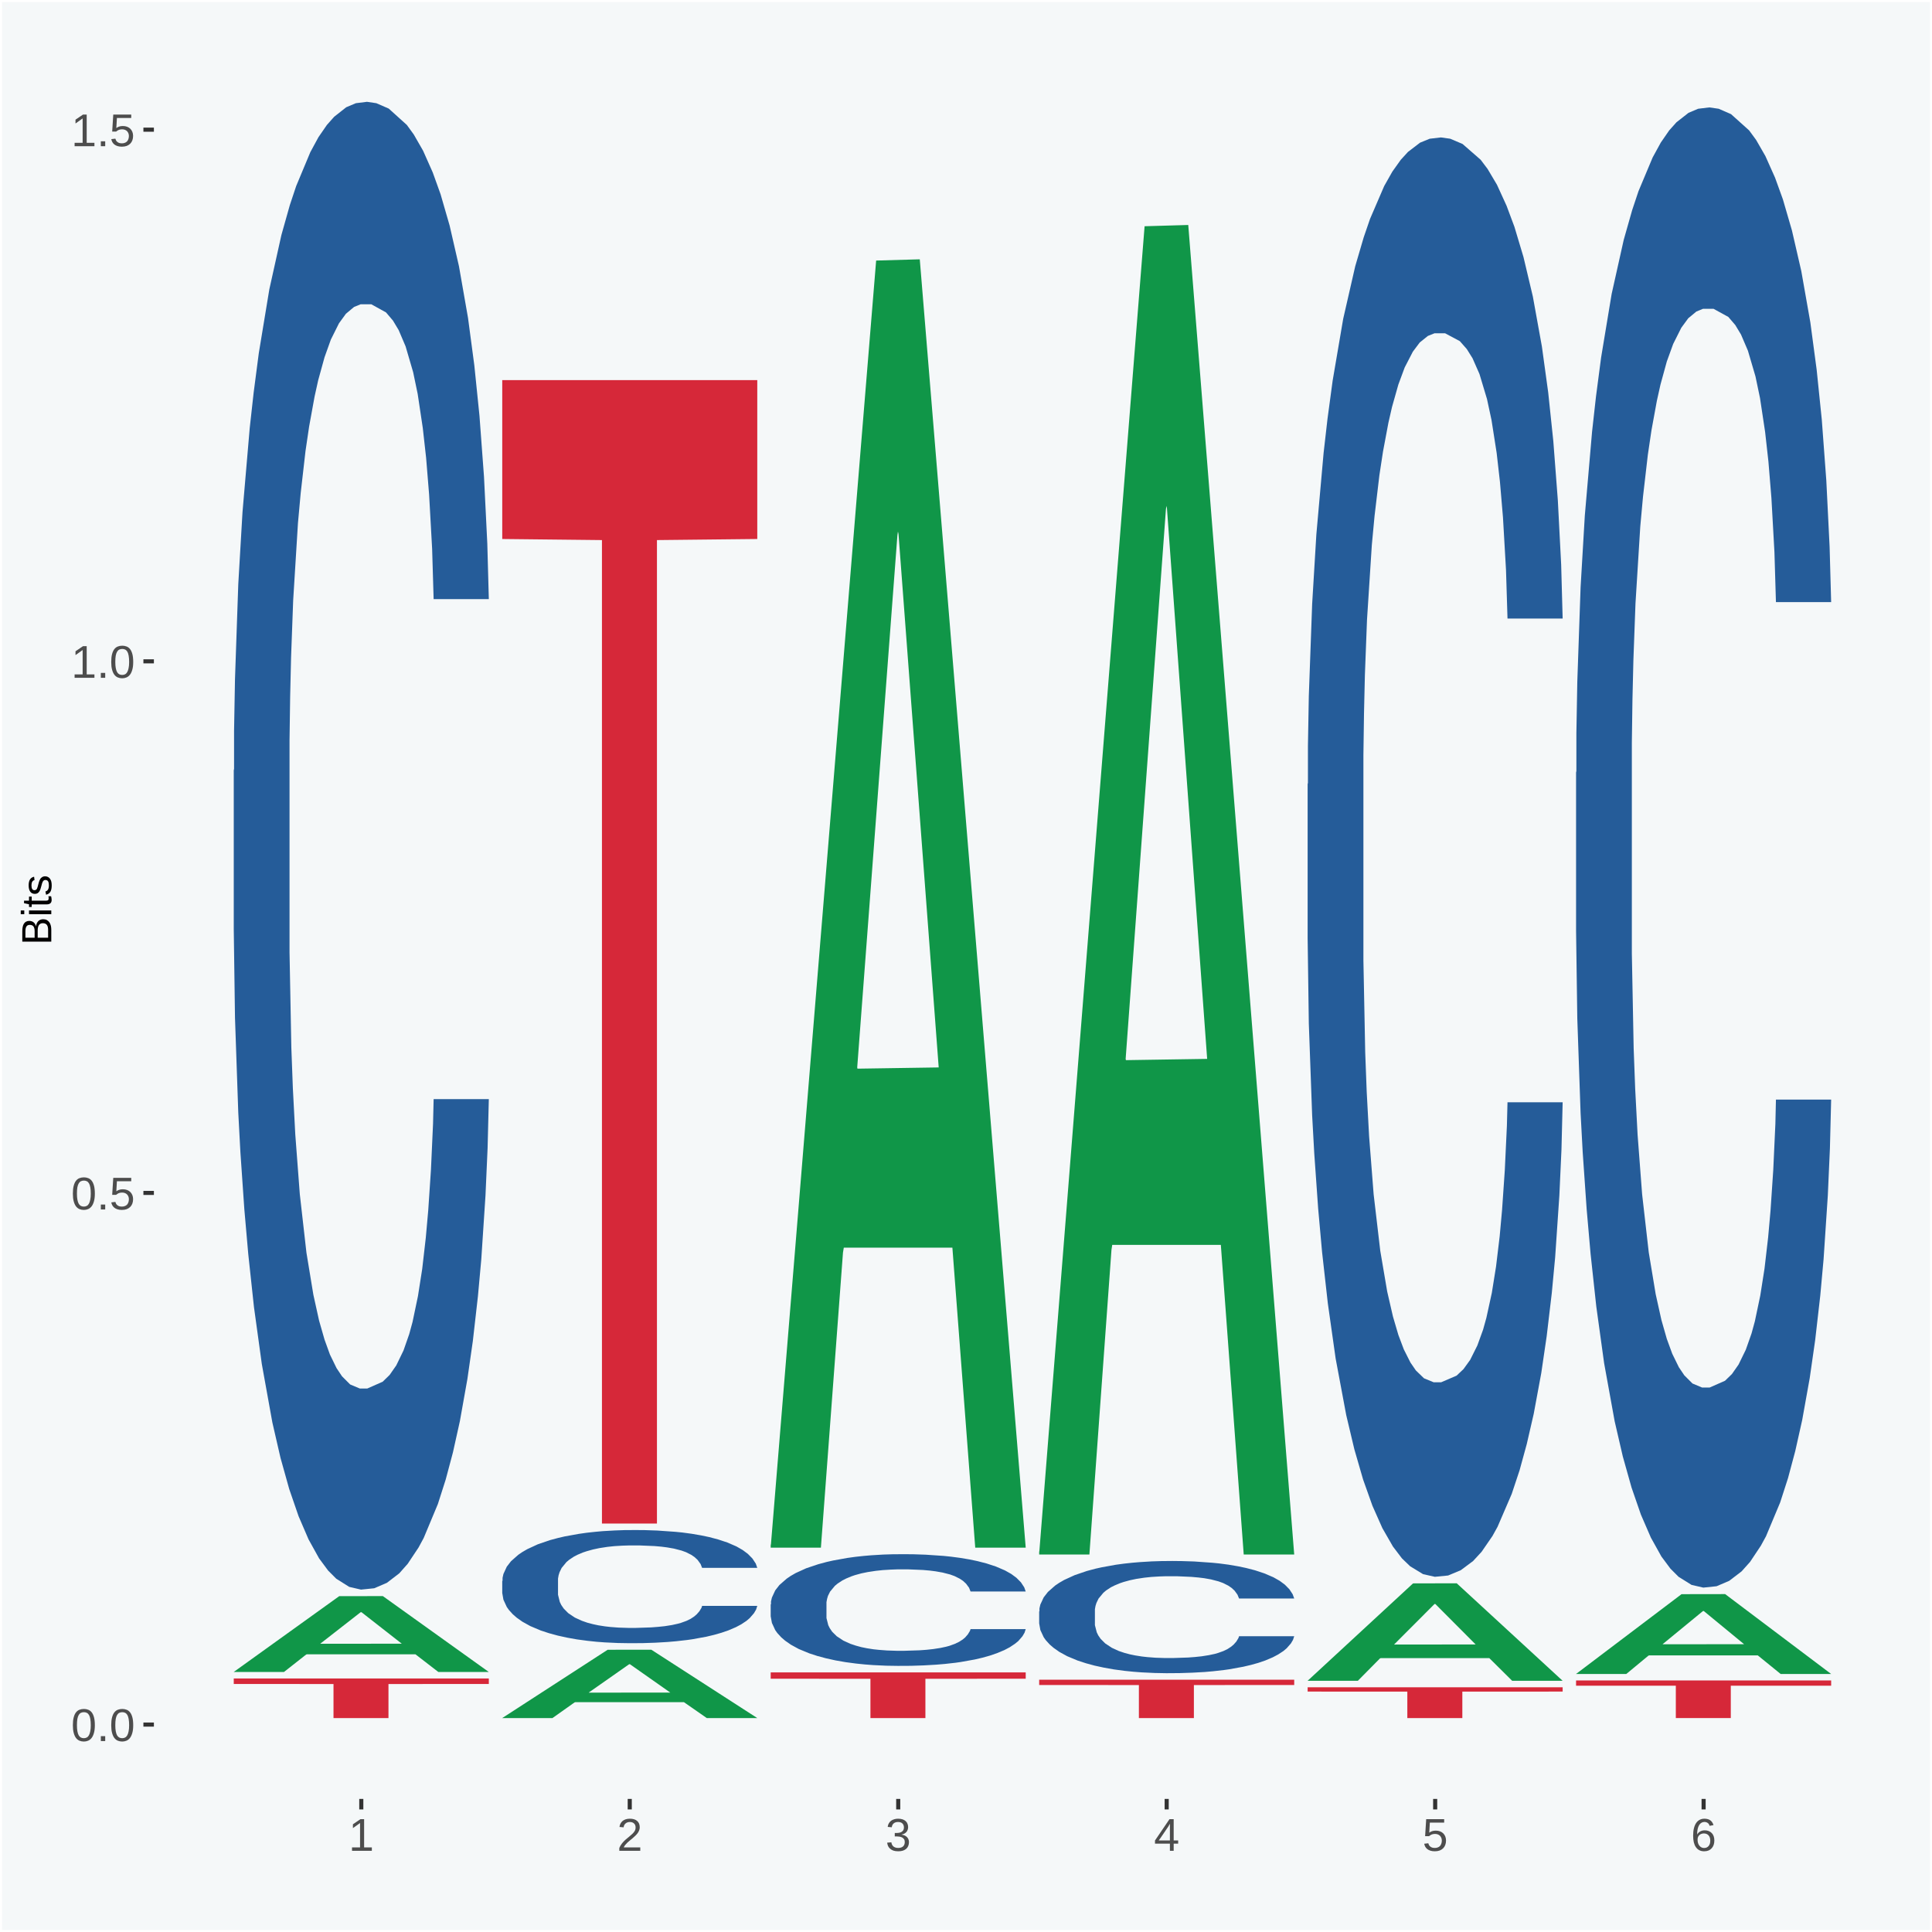
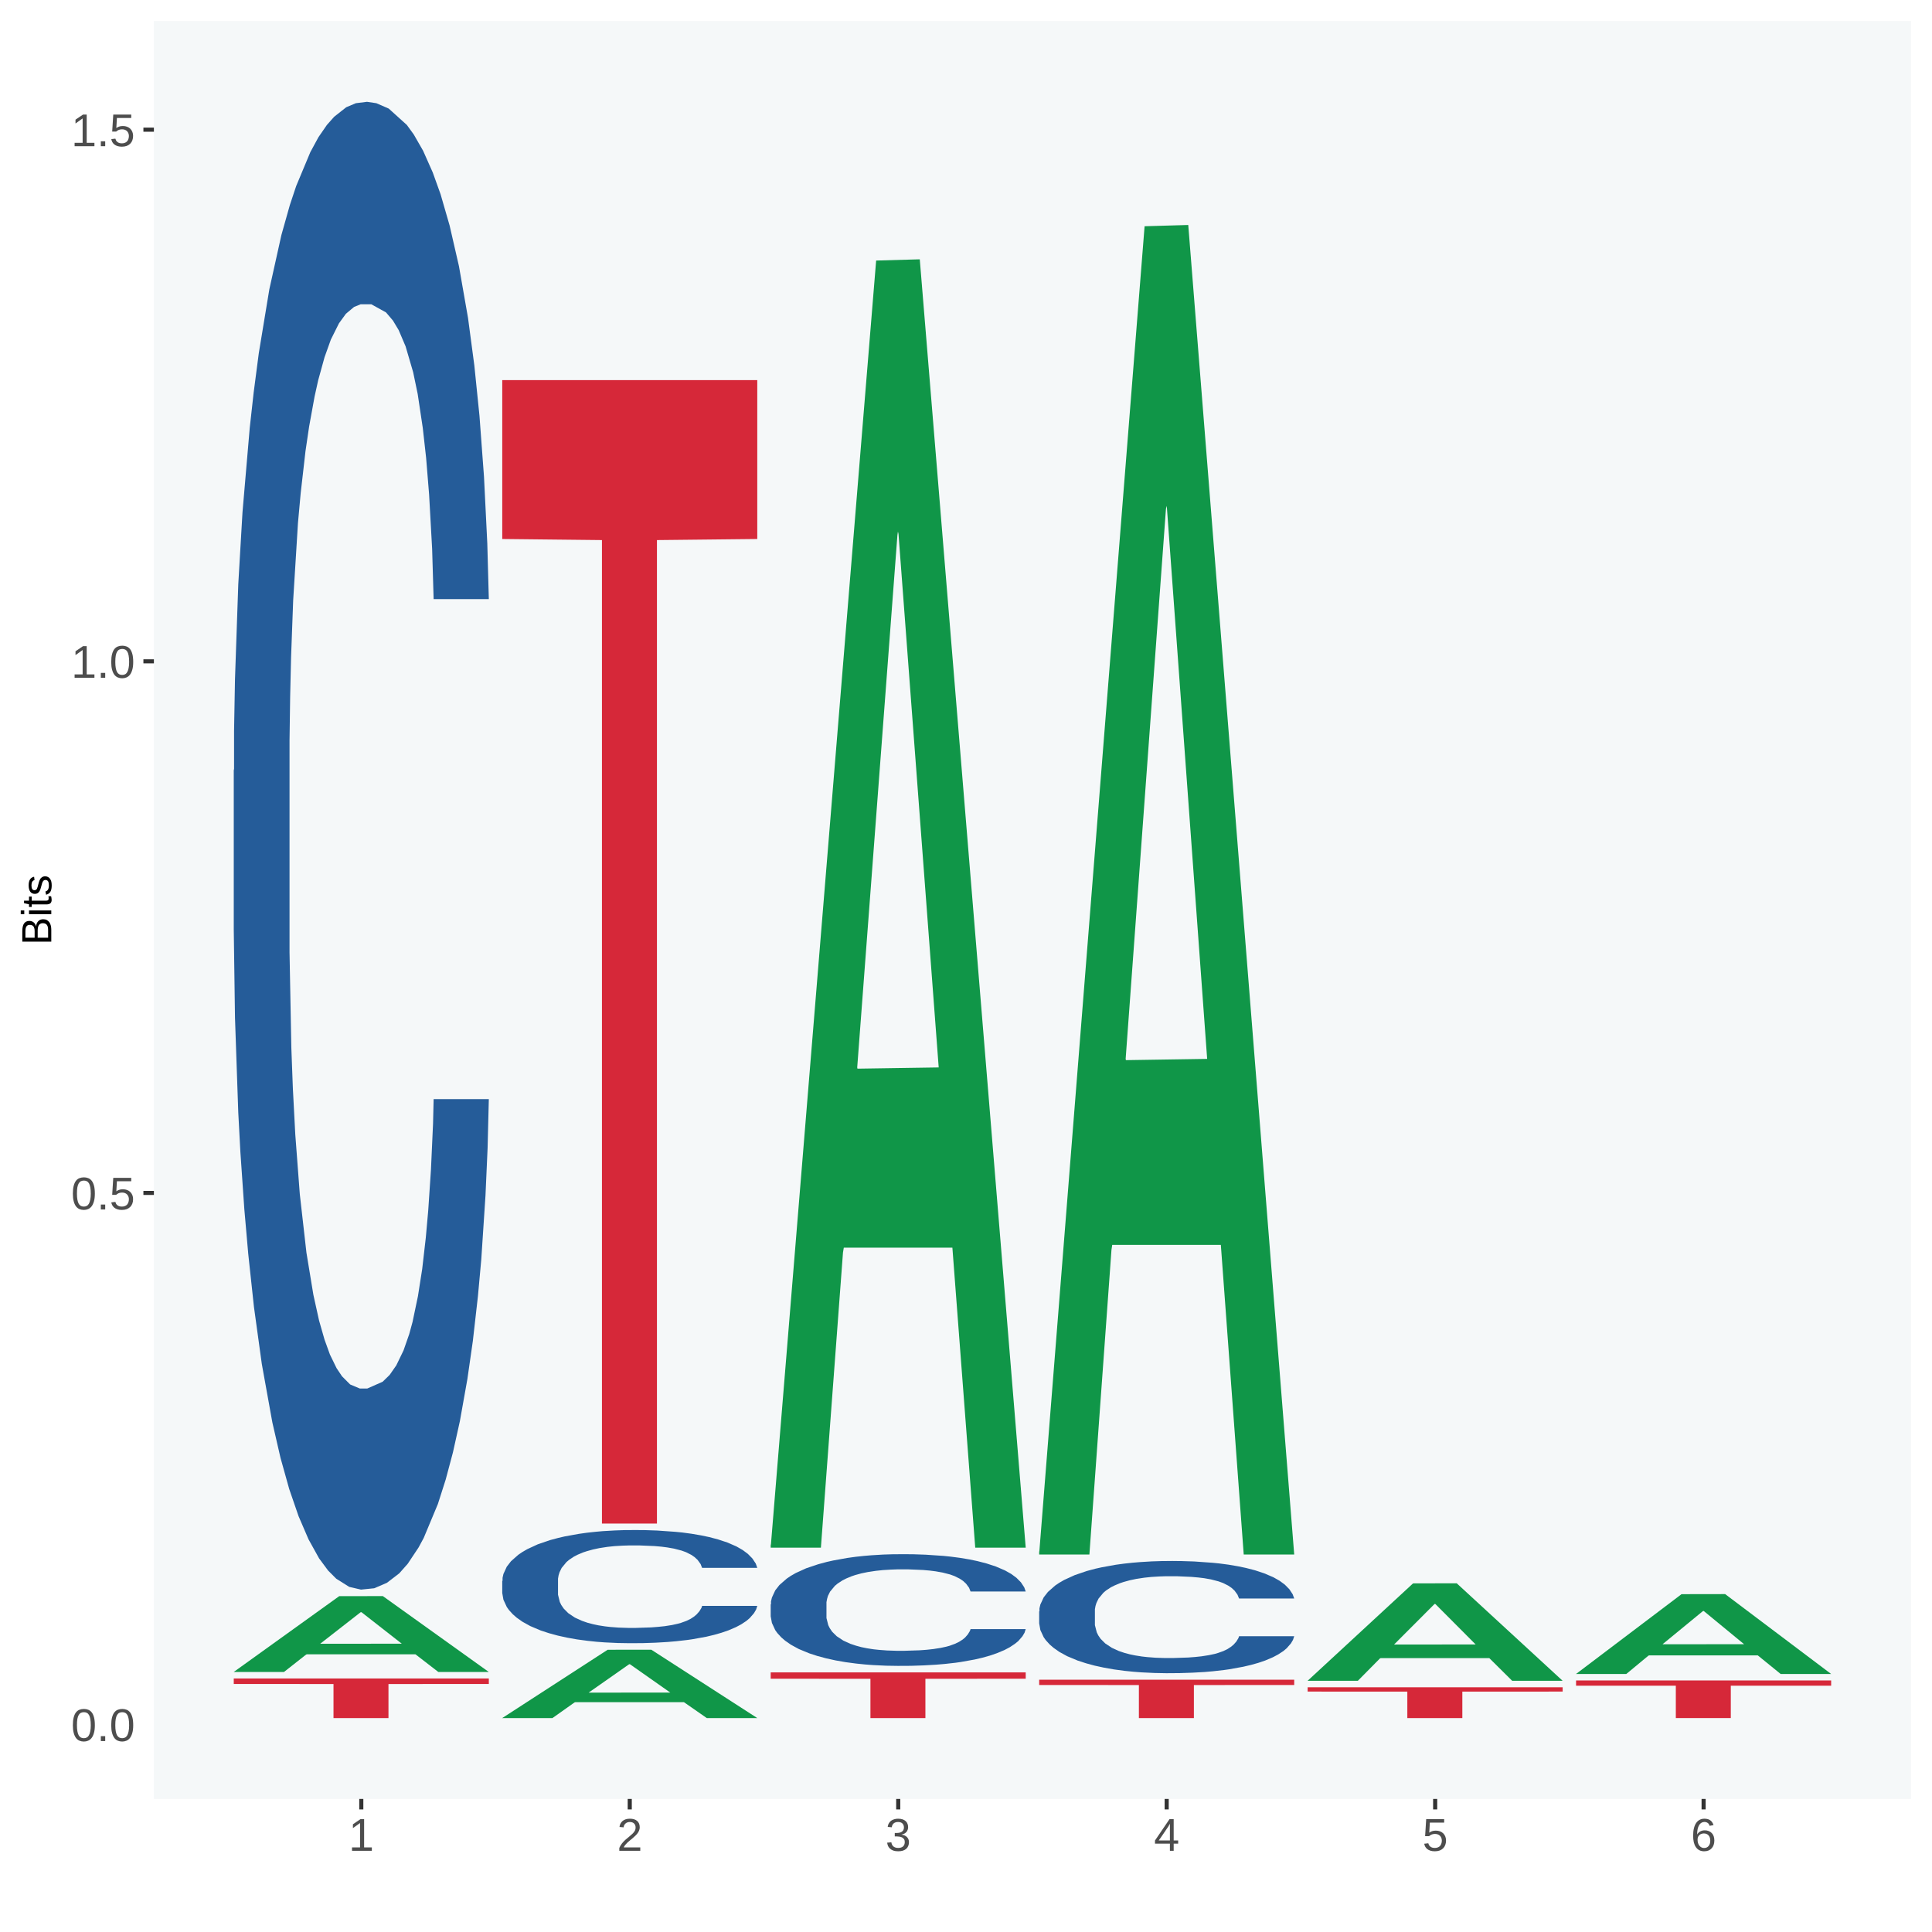
<svg xmlns="http://www.w3.org/2000/svg" xmlns:xlink="http://www.w3.org/1999/xlink" width="504pt" height="504pt" viewBox="0 0 504 504" version="1.1">
  <defs>
    <g>
      <symbol overflow="visible" id="glyph0-0">
        <path style="stroke:none;" d="M 0.406 0 L 0.406 -8 L 3.594 -8 L 3.594 0 Z M 0.797 -0.406 L 3.188 -0.406 L 3.188 -7.594 L 0.797 -7.594 Z M 0.797 -0.406 " />
      </symbol>
      <symbol overflow="visible" id="glyph0-1">
        <path style="stroke:none;" d="M 6.203 -4.125 C 6.203 -3.332 6.125 -2.664 5.969 -2.125 C 5.82 -1.582 5.617 -1.145 5.359 -0.812 C 5.098 -0.477 4.789 -0.238 4.438 -0.094 C 4.094 0.051 3.723 0.125 3.328 0.125 C 2.922 0.125 2.539 0.051 2.188 -0.094 C 1.844 -0.238 1.539 -0.477 1.281 -0.812 C 1.031 -1.145 0.832 -1.582 0.688 -2.125 C 0.539 -2.664 0.469 -3.332 0.469 -4.125 C 0.469 -4.957 0.539 -5.645 0.688 -6.188 C 0.832 -6.738 1.035 -7.176 1.297 -7.5 C 1.555 -7.82 1.859 -8.047 2.203 -8.172 C 2.555 -8.305 2.941 -8.375 3.359 -8.375 C 3.754 -8.375 4.125 -8.305 4.469 -8.172 C 4.812 -8.047 5.113 -7.82 5.375 -7.5 C 5.633 -7.176 5.836 -6.738 5.984 -6.188 C 6.129 -5.645 6.203 -4.957 6.203 -4.125 Z M 5.141 -4.125 C 5.141 -4.781 5.098 -5.328 5.016 -5.766 C 4.941 -6.203 4.828 -6.551 4.672 -6.812 C 4.516 -7.07 4.328 -7.254 4.109 -7.359 C 3.891 -7.473 3.641 -7.531 3.359 -7.531 C 3.055 -7.531 2.789 -7.473 2.562 -7.359 C 2.344 -7.254 2.156 -7.07 2 -6.812 C 1.844 -6.551 1.723 -6.203 1.641 -5.766 C 1.566 -5.328 1.531 -4.781 1.531 -4.125 C 1.531 -3.5 1.57 -2.969 1.656 -2.531 C 1.738 -2.094 1.852 -1.742 2 -1.484 C 2.156 -1.223 2.344 -1.035 2.562 -0.922 C 2.789 -0.805 3.047 -0.75 3.328 -0.75 C 3.609 -0.75 3.859 -0.805 4.078 -0.922 C 4.305 -1.035 4.492 -1.223 4.641 -1.484 C 4.797 -1.742 4.914 -2.094 5 -2.531 C 5.094 -2.969 5.141 -3.5 5.141 -4.125 Z M 5.141 -4.125 " />
      </symbol>
      <symbol overflow="visible" id="glyph0-2">
        <path style="stroke:none;" d="M 1.094 0 L 1.094 -1.281 L 2.234 -1.281 L 2.234 0 Z M 1.094 0 " />
      </symbol>
      <symbol overflow="visible" id="glyph0-3">
        <path style="stroke:none;" d="M 6.172 -2.688 C 6.172 -2.27 6.109 -1.891 5.984 -1.547 C 5.859 -1.203 5.672 -0.906 5.422 -0.656 C 5.18 -0.414 4.879 -0.223 4.516 -0.078 C 4.148 0.055 3.723 0.125 3.234 0.125 C 2.805 0.125 2.43 0.07 2.109 -0.031 C 1.785 -0.133 1.508 -0.273 1.281 -0.453 C 1.062 -0.629 0.883 -0.836 0.75 -1.078 C 0.625 -1.316 0.535 -1.57 0.484 -1.844 L 1.547 -1.969 C 1.586 -1.812 1.645 -1.66 1.719 -1.516 C 1.801 -1.367 1.91 -1.238 2.047 -1.125 C 2.18 -1.008 2.348 -0.914 2.547 -0.844 C 2.742 -0.781 2.984 -0.75 3.266 -0.75 C 3.535 -0.75 3.781 -0.789 4 -0.875 C 4.227 -0.957 4.422 -1.078 4.578 -1.234 C 4.734 -1.398 4.852 -1.602 4.938 -1.844 C 5.031 -2.082 5.078 -2.359 5.078 -2.672 C 5.078 -2.922 5.035 -3.148 4.953 -3.359 C 4.867 -3.578 4.75 -3.766 4.594 -3.922 C 4.445 -4.078 4.258 -4.195 4.031 -4.281 C 3.812 -4.363 3.562 -4.406 3.281 -4.406 C 3.113 -4.406 2.953 -4.391 2.797 -4.359 C 2.648 -4.328 2.516 -4.285 2.391 -4.234 C 2.266 -4.18 2.148 -4.117 2.047 -4.047 C 1.941 -3.973 1.844 -3.895 1.75 -3.812 L 0.719 -3.812 L 1 -8.25 L 5.688 -8.25 L 5.688 -7.359 L 1.953 -7.359 L 1.797 -4.734 C 1.984 -4.879 2.219 -5.004 2.5 -5.109 C 2.781 -5.211 3.113 -5.266 3.5 -5.266 C 3.914 -5.266 4.285 -5.203 4.609 -5.078 C 4.941 -4.953 5.223 -4.773 5.453 -4.547 C 5.68 -4.316 5.859 -4.047 5.984 -3.734 C 6.109 -3.422 6.172 -3.07 6.172 -2.688 Z M 6.172 -2.688 " />
      </symbol>
      <symbol overflow="visible" id="glyph0-4">
        <path style="stroke:none;" d="M 0.922 0 L 0.922 -0.891 L 3.016 -0.891 L 3.016 -7.25 L 1.156 -5.922 L 1.156 -6.922 L 3.109 -8.25 L 4.078 -8.25 L 4.078 -0.891 L 6.094 -0.891 L 6.094 0 Z M 0.922 0 " />
      </symbol>
      <symbol overflow="visible" id="glyph0-5">
        <path style="stroke:none;" d="M 0.609 0 L 0.609 -0.75 C 0.805 -1.207 1.047 -1.609 1.328 -1.953 C 1.617 -2.305 1.922 -2.625 2.234 -2.906 C 2.555 -3.188 2.867 -3.445 3.172 -3.688 C 3.484 -3.938 3.766 -4.18 4.016 -4.422 C 4.266 -4.66 4.469 -4.91 4.625 -5.172 C 4.781 -5.441 4.859 -5.742 4.859 -6.078 C 4.859 -6.316 4.82 -6.523 4.75 -6.703 C 4.676 -6.879 4.57 -7.023 4.438 -7.141 C 4.312 -7.266 4.156 -7.359 3.969 -7.422 C 3.781 -7.484 3.578 -7.516 3.359 -7.516 C 3.141 -7.516 2.938 -7.484 2.75 -7.422 C 2.57 -7.367 2.41 -7.281 2.266 -7.156 C 2.117 -7.039 2 -6.895 1.906 -6.719 C 1.812 -6.551 1.754 -6.352 1.734 -6.125 L 0.656 -6.219 C 0.688 -6.508 0.766 -6.785 0.891 -7.047 C 1.023 -7.316 1.203 -7.551 1.422 -7.75 C 1.648 -7.945 1.922 -8.098 2.234 -8.203 C 2.555 -8.316 2.93 -8.375 3.359 -8.375 C 3.766 -8.375 4.125 -8.328 4.438 -8.234 C 4.758 -8.141 5.031 -7.992 5.25 -7.797 C 5.477 -7.609 5.648 -7.375 5.766 -7.094 C 5.879 -6.812 5.938 -6.488 5.938 -6.125 C 5.938 -5.844 5.883 -5.578 5.781 -5.328 C 5.688 -5.078 5.555 -4.836 5.391 -4.609 C 5.223 -4.379 5.031 -4.16 4.812 -3.953 C 4.594 -3.742 4.363 -3.535 4.125 -3.328 C 3.895 -3.129 3.656 -2.93 3.406 -2.734 C 3.164 -2.535 2.938 -2.336 2.719 -2.141 C 2.508 -1.941 2.32 -1.738 2.156 -1.531 C 1.988 -1.332 1.859 -1.117 1.766 -0.891 L 6.078 -0.891 L 6.078 0 Z M 0.609 0 " />
      </symbol>
      <symbol overflow="visible" id="glyph0-6">
        <path style="stroke:none;" d="M 6.141 -2.281 C 6.141 -1.906 6.078 -1.566 5.953 -1.266 C 5.836 -0.973 5.66 -0.723 5.422 -0.516 C 5.18 -0.305 4.883 -0.145 4.531 -0.031 C 4.188 0.07 3.789 0.125 3.344 0.125 C 2.832 0.125 2.398 0.062 2.047 -0.062 C 1.703 -0.195 1.414 -0.367 1.188 -0.578 C 0.957 -0.785 0.785 -1.02 0.672 -1.281 C 0.566 -1.551 0.492 -1.832 0.453 -2.125 L 1.547 -2.219 C 1.578 -2 1.633 -1.801 1.719 -1.625 C 1.801 -1.445 1.914 -1.289 2.062 -1.156 C 2.207 -1.031 2.383 -0.93 2.594 -0.859 C 2.801 -0.785 3.051 -0.75 3.344 -0.75 C 3.875 -0.75 4.289 -0.879 4.594 -1.141 C 4.895 -1.41 5.047 -1.801 5.047 -2.312 C 5.047 -2.613 4.977 -2.859 4.844 -3.047 C 4.707 -3.234 4.539 -3.379 4.344 -3.484 C 4.145 -3.586 3.926 -3.656 3.688 -3.688 C 3.445 -3.727 3.227 -3.75 3.031 -3.75 L 2.438 -3.75 L 2.438 -4.656 L 3.016 -4.656 C 3.211 -4.656 3.414 -4.676 3.625 -4.719 C 3.844 -4.758 4.039 -4.832 4.219 -4.938 C 4.395 -5.051 4.539 -5.195 4.656 -5.375 C 4.77 -5.562 4.828 -5.797 4.828 -6.078 C 4.828 -6.523 4.695 -6.875 4.438 -7.125 C 4.188 -7.383 3.801 -7.516 3.281 -7.516 C 2.82 -7.516 2.445 -7.395 2.156 -7.156 C 1.875 -6.914 1.707 -6.578 1.656 -6.141 L 0.594 -6.234 C 0.633 -6.598 0.734 -6.91 0.891 -7.172 C 1.047 -7.441 1.242 -7.664 1.484 -7.844 C 1.734 -8.02 2.008 -8.148 2.312 -8.234 C 2.625 -8.328 2.953 -8.375 3.297 -8.375 C 3.754 -8.375 4.148 -8.316 4.484 -8.203 C 4.816 -8.086 5.086 -7.93 5.297 -7.734 C 5.516 -7.535 5.672 -7.301 5.766 -7.031 C 5.867 -6.77 5.922 -6.488 5.922 -6.188 C 5.922 -5.945 5.883 -5.723 5.812 -5.516 C 5.75 -5.305 5.645 -5.113 5.5 -4.938 C 5.363 -4.77 5.188 -4.625 4.969 -4.5 C 4.75 -4.383 4.488 -4.297 4.188 -4.234 L 4.188 -4.219 C 4.52 -4.176 4.805 -4.098 5.047 -3.984 C 5.297 -3.867 5.5 -3.723 5.656 -3.547 C 5.82 -3.379 5.941 -3.188 6.016 -2.969 C 6.098 -2.75 6.141 -2.52 6.141 -2.281 Z M 6.141 -2.281 " />
      </symbol>
      <symbol overflow="visible" id="glyph0-7">
        <path style="stroke:none;" d="M 5.156 -1.875 L 5.156 0 L 4.172 0 L 4.172 -1.875 L 0.281 -1.875 L 0.281 -2.688 L 4.062 -8.25 L 5.156 -8.25 L 5.156 -2.703 L 6.328 -2.703 L 6.328 -1.875 Z M 4.172 -7.062 C 4.16 -7.039 4.141 -7.004 4.109 -6.953 C 4.078 -6.898 4.039 -6.836 4 -6.766 C 3.957 -6.691 3.914 -6.617 3.875 -6.547 C 3.844 -6.473 3.812 -6.414 3.781 -6.375 L 1.656 -3.25 C 1.633 -3.219 1.602 -3.176 1.562 -3.125 C 1.531 -3.07 1.492 -3.02 1.453 -2.969 C 1.422 -2.914 1.383 -2.863 1.344 -2.812 C 1.301 -2.77 1.27 -2.734 1.25 -2.703 L 4.172 -2.703 Z M 4.172 -7.062 " />
      </symbol>
      <symbol overflow="visible" id="glyph0-8">
        <path style="stroke:none;" d="M 6.141 -2.703 C 6.141 -2.285 6.082 -1.906 5.969 -1.562 C 5.852 -1.219 5.68 -0.922 5.453 -0.672 C 5.234 -0.422 4.957 -0.223 4.625 -0.078 C 4.289 0.055 3.91 0.125 3.484 0.125 C 3.004 0.125 2.582 0.031 2.219 -0.156 C 1.863 -0.344 1.566 -0.609 1.328 -0.953 C 1.086 -1.297 0.906 -1.719 0.781 -2.219 C 0.664 -2.727 0.609 -3.301 0.609 -3.938 C 0.609 -4.676 0.676 -5.32 0.812 -5.875 C 0.945 -6.426 1.141 -6.883 1.391 -7.25 C 1.648 -7.625 1.961 -7.906 2.328 -8.094 C 2.691 -8.281 3.102 -8.375 3.562 -8.375 C 3.844 -8.375 4.102 -8.344 4.344 -8.281 C 4.594 -8.227 4.816 -8.133 5.016 -8 C 5.223 -7.875 5.398 -7.703 5.547 -7.484 C 5.703 -7.273 5.828 -7.016 5.922 -6.703 L 4.906 -6.516 C 4.801 -6.867 4.629 -7.125 4.391 -7.281 C 4.148 -7.445 3.867 -7.531 3.547 -7.531 C 3.266 -7.531 3.004 -7.457 2.766 -7.312 C 2.535 -7.176 2.336 -6.973 2.172 -6.703 C 2.004 -6.43 1.875 -6.086 1.781 -5.672 C 1.695 -5.266 1.656 -4.789 1.656 -4.25 C 1.852 -4.602 2.125 -4.875 2.469 -5.062 C 2.812 -5.25 3.207 -5.344 3.656 -5.344 C 4.031 -5.344 4.367 -5.281 4.672 -5.156 C 4.984 -5.031 5.25 -4.852 5.469 -4.625 C 5.688 -4.406 5.852 -4.129 5.969 -3.797 C 6.082 -3.473 6.141 -3.109 6.141 -2.703 Z M 5.078 -2.656 C 5.078 -2.938 5.039 -3.191 4.969 -3.422 C 4.895 -3.66 4.785 -3.859 4.641 -4.016 C 4.504 -4.18 4.332 -4.305 4.125 -4.391 C 3.926 -4.484 3.688 -4.531 3.406 -4.531 C 3.219 -4.531 3.023 -4.5 2.828 -4.438 C 2.629 -4.383 2.453 -4.289 2.297 -4.156 C 2.141 -4.031 2.008 -3.863 1.906 -3.656 C 1.812 -3.457 1.766 -3.207 1.766 -2.906 C 1.766 -2.602 1.801 -2.316 1.875 -2.047 C 1.957 -1.785 2.07 -1.555 2.219 -1.359 C 2.363 -1.172 2.539 -1.02 2.75 -0.906 C 2.957 -0.789 3.191 -0.734 3.453 -0.734 C 3.703 -0.734 3.926 -0.773 4.125 -0.859 C 4.332 -0.953 4.504 -1.082 4.641 -1.25 C 4.785 -1.414 4.895 -1.613 4.969 -1.844 C 5.039 -2.082 5.078 -2.352 5.078 -2.656 Z M 5.078 -2.656 " />
      </symbol>
      <symbol overflow="visible" id="glyph1-0">
        <path style="stroke:none;" d="M 0 -0.359 L -7.328 -0.359 L -7.328 -3.281 L 0 -3.281 Z M -0.359 -0.734 L -0.359 -2.922 L -6.969 -2.922 L -6.969 -0.734 Z M -0.359 -0.734 " />
      </symbol>
      <symbol overflow="visible" id="glyph1-1">
        <path style="stroke:none;" d="M -2.125 -6.75 C -1.75 -6.75 -1.426 -6.676 -1.156 -6.531 C -0.883 -6.383 -0.66 -6.18 -0.484 -5.922 C -0.316 -5.672 -0.191 -5.375 -0.109 -5.031 C -0.035 -4.695 0 -4.344 0 -3.969 L 0 -0.906 L -7.562 -0.906 L -7.562 -3.656 C -7.562 -4.07 -7.523 -4.441 -7.453 -4.766 C -7.391 -5.098 -7.281 -5.379 -7.125 -5.609 C -6.977 -5.836 -6.789 -6.008 -6.562 -6.125 C -6.332 -6.25 -6.055 -6.312 -5.734 -6.312 C -5.523 -6.312 -5.328 -6.281 -5.141 -6.219 C -4.953 -6.164 -4.781 -6.078 -4.625 -5.953 C -4.477 -5.836 -4.348 -5.688 -4.234 -5.5 C -4.129 -5.32 -4.047 -5.113 -3.984 -4.875 C -3.953 -5.176 -3.883 -5.441 -3.781 -5.672 C -3.676 -5.91 -3.539 -6.109 -3.375 -6.266 C -3.219 -6.43 -3.031 -6.551 -2.812 -6.625 C -2.602 -6.707 -2.375 -6.75 -2.125 -6.75 Z M -5.609 -5.281 C -6.016 -5.281 -6.305 -5.141 -6.484 -4.859 C -6.66 -4.586 -6.75 -4.188 -6.75 -3.656 L -6.75 -1.922 L -4.344 -1.922 L -4.344 -3.656 C -4.344 -3.957 -4.375 -4.211 -4.438 -4.422 C -4.5 -4.629 -4.582 -4.797 -4.688 -4.922 C -4.801 -5.047 -4.93 -5.133 -5.078 -5.188 C -5.234 -5.25 -5.41 -5.281 -5.609 -5.281 Z M -2.219 -5.719 C -2.457 -5.719 -2.66 -5.672 -2.828 -5.578 C -2.992 -5.492 -3.129 -5.367 -3.234 -5.203 C -3.348 -5.047 -3.426 -4.848 -3.469 -4.609 C -3.52 -4.379 -3.547 -4.125 -3.547 -3.844 L -3.547 -1.922 L -0.828 -1.922 L -0.828 -3.922 C -0.828 -4.18 -0.848 -4.422 -0.891 -4.641 C -0.93 -4.859 -1.004 -5.047 -1.109 -5.203 C -1.211 -5.367 -1.352 -5.492 -1.531 -5.578 C -1.719 -5.672 -1.945 -5.719 -2.219 -5.719 Z M -2.219 -5.719 " />
      </symbol>
      <symbol overflow="visible" id="glyph1-2">
        <path style="stroke:none;" d="M -7.047 -0.734 L -7.969 -0.734 L -7.969 -1.703 L -7.047 -1.703 Z M 0 -0.734 L -5.812 -0.734 L -5.812 -1.703 L 0 -1.703 Z M 0 -0.734 " />
      </symbol>
      <symbol overflow="visible" id="glyph1-3">
        <path style="stroke:none;" d="M -0.047 -2.969 C -0.004 -2.82 0.023 -2.672 0.047 -2.516 C 0.078 -2.367 0.094 -2.195 0.094 -2 C 0.094 -1.227 -0.348 -0.844 -1.234 -0.844 L -5.109 -0.844 L -5.109 -0.172 L -5.812 -0.172 L -5.812 -0.875 L -7.109 -1.156 L -7.109 -1.812 L -5.812 -1.812 L -5.812 -2.875 L -5.109 -2.875 L -5.109 -1.812 L -1.438 -1.812 C -1.156 -1.812 -0.957 -1.852 -0.844 -1.938 C -0.738 -2.031 -0.688 -2.191 -0.688 -2.422 C -0.688 -2.516 -0.691 -2.602 -0.703 -2.688 C -0.711 -2.77 -0.727 -2.863 -0.75 -2.969 Z M -0.047 -2.969 " />
      </symbol>
      <symbol overflow="visible" id="glyph1-4">
        <path style="stroke:none;" d="M -1.609 -5.109 C -1.336 -5.109 -1.094 -5.051 -0.875 -4.938 C -0.664 -4.832 -0.488 -4.68 -0.344 -4.484 C -0.195 -4.285 -0.082 -4.039 0 -3.75 C 0.07 -3.457 0.109 -3.125 0.109 -2.75 C 0.109 -2.406 0.082 -2.098 0.031 -1.828 C -0.02 -1.555 -0.102 -1.316 -0.219 -1.109 C -0.332 -0.91 -0.484 -0.742 -0.672 -0.609 C -0.859 -0.473 -1.086 -0.375 -1.359 -0.312 L -1.531 -1.156 C -1.219 -1.238 -0.988 -1.41 -0.844 -1.672 C -0.695 -1.93 -0.625 -2.289 -0.625 -2.75 C -0.625 -2.957 -0.641 -3.145 -0.672 -3.312 C -0.703 -3.488 -0.75 -3.641 -0.812 -3.766 C -0.883 -3.891 -0.977 -3.984 -1.094 -4.047 C -1.207 -4.117 -1.352 -4.156 -1.531 -4.156 C -1.707 -4.156 -1.848 -4.113 -1.953 -4.031 C -2.066 -3.957 -2.16 -3.844 -2.234 -3.688 C -2.316 -3.539 -2.383 -3.363 -2.438 -3.156 C -2.5 -2.945 -2.562 -2.719 -2.625 -2.469 C -2.688 -2.238 -2.754 -2.008 -2.828 -1.781 C -2.898 -1.551 -3 -1.344 -3.125 -1.156 C -3.25 -0.969 -3.398 -0.816 -3.578 -0.703 C -3.766 -0.586 -4 -0.531 -4.281 -0.531 C -4.812 -0.531 -5.211 -0.719 -5.484 -1.094 C -5.766 -1.477 -5.906 -2.031 -5.906 -2.75 C -5.906 -3.395 -5.789 -3.906 -5.562 -4.281 C -5.332 -4.656 -4.973 -4.895 -4.484 -5 L -4.375 -4.125 C -4.52 -4.094 -4.645 -4.035 -4.75 -3.953 C -4.852 -3.867 -4.938 -3.766 -5 -3.641 C -5.062 -3.516 -5.102 -3.375 -5.125 -3.219 C -5.156 -3.07 -5.172 -2.914 -5.172 -2.75 C -5.172 -2.312 -5.102 -1.988 -4.969 -1.781 C -4.844 -1.582 -4.645 -1.484 -4.375 -1.484 C -4.219 -1.484 -4.086 -1.52 -3.984 -1.594 C -3.879 -1.664 -3.789 -1.77 -3.719 -1.906 C -3.656 -2.051 -3.598 -2.219 -3.547 -2.406 C -3.492 -2.602 -3.438 -2.816 -3.375 -3.047 C -3.332 -3.203 -3.289 -3.359 -3.25 -3.516 C -3.207 -3.68 -3.156 -3.836 -3.094 -3.984 C -3.031 -4.141 -2.957 -4.285 -2.875 -4.422 C -2.789 -4.555 -2.688 -4.672 -2.562 -4.766 C -2.445 -4.867 -2.312 -4.953 -2.156 -5.016 C -2 -5.078 -1.816 -5.109 -1.609 -5.109 Z M -1.609 -5.109 " />
      </symbol>
    </g>
    <clipPath id="clip1">
      <path d="M 40.148 5.48 L 498.52 5.48 L 498.52 469.281 L 40.148 469.281 Z M 40.148 5.48 " />
    </clipPath>
  </defs>
  <g id="surface1">
-     <rect x="0" y="0" width="504" height="504" style="fill:rgb(96.078%,97.255%,97.647%);fill-opacity:1;stroke:none;" />
    <path style="fill:none;stroke-width:1.07;stroke-linecap:round;stroke-linejoin:round;stroke:rgb(100%,100%,100%);stroke-opacity:1;stroke-miterlimit:10;" d="M 0 0 L 504 0 L 504 504 L 0 504 Z M 0 0 " transform="matrix(1,0,0,-1,0,504)" />
    <g clip-path="url(#clip1)" clip-rule="nonzero">
      <path style=" stroke:none;fill-rule:nonzero;fill:rgb(96.078%,97.255%,97.647%);fill-opacity:1;" d="M 40.148 469.281 L 498.52 469.281 L 498.52 5.48 L 40.148 5.48 Z M 40.148 469.281 " />
    </g>
    <path style=" stroke:none;fill-rule:nonzero;fill:rgb(6.274%,58.824%,28.235%);fill-opacity:1;" d="M 60.98 436.129 L 61.051 436.109 L 88.488 416.391 L 99.871 416.371 L 127.52 436.172 L 114.352 436.172 L 108.379 431.559 L 80.051 431.559 L 79.852 431.629 L 74.078 436.172 L 60.98 436.172 L 60.98 436.129 L 83.621 428.809 L 104.809 428.789 L 94.32 420.59 L 94.18 420.559 L 94.039 420.609 L 83.551 428.789 L 83.621 428.809 Z M 60.98 436.129 " />
    <path style=" stroke:none;fill-rule:nonzero;fill:rgb(14.51%,36.078%,60.001%);fill-opacity:1;" d="M 60.98 200.949 L 61.059 200.59 L 61.059 190.672 L 61.301 177.199 L 62.16 152.391 L 63.262 133.602 L 65.148 111.629 L 66.172 102.41 L 67.512 92.129 L 70.262 75.469 L 73.41 61.301 L 75.609 53.5 L 77.262 48.539 L 80.961 39.68 L 83.078 35.781 L 85.281 32.59 L 87.172 30.461 L 90.32 27.98 L 92.828 26.922 L 95.738 26.559 L 98.18 26.922 L 101.41 28.328 L 106.129 32.59 L 107.93 35.07 L 110.371 39.32 L 112.891 44.988 L 114.93 50.66 L 117.289 58.82 L 119.73 69.449 L 122.09 82.922 L 123.738 95.32 L 125.078 108.441 L 126.262 124.391 L 127.121 141.762 L 127.52 156.289 L 113.121 156.289 L 112.73 143.172 L 111.941 129 L 111.16 119.43 L 110.289 111.629 L 108.961 102.77 L 107.781 97.102 L 105.809 90.359 L 104 86.109 L 102.512 83.629 L 100.699 81.5 L 96.852 79.371 L 94.09 79.371 L 92.359 80.078 L 90.238 81.852 L 88.43 84.34 L 86.309 88.59 L 84.66 93.199 L 83 99.219 L 82.059 103.48 L 80.641 111.27 L 79.699 117.648 L 78.441 128.641 L 77.73 136.441 L 76.48 156.641 L 75.93 171.531 L 75.691 181.809 L 75.531 193.148 L 75.531 248.441 L 76 273.262 L 76.398 283.891 L 77.031 295.941 L 78.211 311.539 L 79.941 326.781 L 81.75 337.77 L 83.238 344.5 L 84.66 349.461 L 86.07 353.359 L 87.801 356.91 L 89.219 359.031 L 91.34 361.16 L 93.859 362.219 L 95.82 362.219 L 99.828 360.449 L 101.641 358.68 L 103.371 356.199 L 105.262 352.301 L 106.75 348.039 L 107.621 344.852 L 109.031 338.121 L 110.141 331.031 L 111.078 322.879 L 111.711 315.789 L 112.422 305.16 L 112.969 293.109 L 113.121 286.73 L 127.52 286.73 L 127.199 299.488 L 126.648 311.891 L 125.551 328.551 L 124.68 338.121 L 123.352 349.82 L 121.93 359.738 L 119.969 370.73 L 118.16 378.879 L 116.27 385.969 L 114.23 392.352 L 110.531 401.211 L 109.191 403.691 L 106.359 407.949 L 104.16 410.43 L 100.93 412.91 L 97.629 414.328 L 94.172 414.68 L 91.102 413.969 L 87.719 411.84 L 85.602 409.719 L 83.238 406.531 L 80.488 401.57 L 77.891 395.539 L 75.449 388.449 L 73.172 380.301 L 71.051 371.078 L 68.301 355.84 L 66.25 340.961 L 64.762 327.129 L 63.738 315.441 L 62.711 300.551 L 62.16 290.27 L 61.301 265.461 L 60.98 242.422 Z M 60.98 200.949 " />
    <path style=" stroke:none;fill-rule:nonzero;fill:rgb(83.922%,15.686%,22.353%);fill-opacity:1;" d="M 60.98 437.859 L 127.52 437.859 L 127.52 439.301 L 101.34 439.309 L 101.34 448.191 L 87 448.191 L 87 439.309 L 60.98 439.301 Z M 60.98 437.859 " />
    <path style=" stroke:none;fill-rule:nonzero;fill:rgb(6.274%,58.824%,28.235%);fill-opacity:1;" d="M 131.02 448.16 L 131.09 448.141 L 158.52 430.371 L 169.91 430.359 L 197.551 448.191 L 184.379 448.191 L 178.41 444.039 L 150.09 444.039 L 149.879 444.109 L 144.121 448.191 L 131.02 448.191 L 131.02 448.16 L 153.648 441.559 L 174.852 441.539 L 164.352 434.16 L 164.219 434.129 L 164.078 434.18 L 153.578 441.539 L 153.648 441.559 Z M 131.02 448.16 " />
    <path style=" stroke:none;fill-rule:nonzero;fill:rgb(14.51%,36.078%,60.001%);fill-opacity:1;" d="M 131.02 412.398 L 131.102 412.379 L 131.102 411.621 L 131.328 410.602 L 132.199 408.711 L 133.301 407.281 L 135.191 405.609 L 136.211 404.91 L 137.551 404.129 L 140.301 402.859 L 143.441 401.781 L 145.648 401.191 L 147.301 400.809 L 150.988 400.141 L 153.121 399.84 L 155.32 399.602 L 157.211 399.43 L 160.352 399.25 L 162.871 399.16 L 165.781 399.141 L 168.219 399.16 L 171.441 399.27 L 176.16 399.602 L 177.969 399.781 L 180.41 400.109 L 182.922 400.539 L 184.969 400.969 L 187.328 401.59 L 189.762 402.398 L 192.121 403.422 L 193.77 404.371 L 195.109 405.371 L 196.289 406.578 L 197.16 407.898 L 197.551 409.012 L 183.16 409.012 L 182.762 408.012 L 181.98 406.93 L 181.191 406.199 L 180.328 405.609 L 178.988 404.93 L 177.809 404.5 L 175.84 403.988 L 174.039 403.672 L 172.539 403.48 L 170.73 403.32 L 166.879 403.16 L 164.129 403.16 L 162.398 403.211 L 160.27 403.34 L 158.461 403.531 L 156.34 403.859 L 154.691 404.211 L 153.039 404.672 L 152.09 404.988 L 150.68 405.578 L 149.73 406.07 L 148.48 406.898 L 147.77 407.5 L 146.512 409.031 L 145.961 410.172 L 145.719 410.949 L 145.57 411.809 L 145.57 416.02 L 146.039 417.91 L 146.43 418.711 L 147.059 419.629 L 148.238 420.82 L 149.969 421.98 L 151.781 422.809 L 153.27 423.328 L 154.691 423.699 L 156.102 424 L 157.84 424.27 L 159.25 424.43 L 161.371 424.59 L 163.891 424.672 L 165.859 424.672 L 169.871 424.539 L 171.68 424.398 L 173.41 424.219 L 175.289 423.922 L 176.789 423.59 L 177.648 423.352 L 179.07 422.84 L 180.172 422.301 L 181.109 421.68 L 181.738 421.141 L 182.449 420.328 L 183 419.422 L 183.16 418.93 L 197.551 418.93 L 197.238 419.898 L 196.68 420.84 L 195.578 422.109 L 194.719 422.84 L 193.379 423.73 L 191.969 424.48 L 190 425.32 L 188.191 425.941 L 186.301 426.48 L 184.262 426.969 L 180.559 427.641 L 179.23 427.828 L 176.391 428.148 L 174.191 428.34 L 170.969 428.531 L 167.672 428.641 L 164.211 428.66 L 161.141 428.609 L 157.762 428.449 L 155.629 428.289 L 153.27 428.039 L 150.52 427.672 L 147.93 427.211 L 145.488 426.672 L 143.211 426.051 L 141.078 425.352 L 138.328 424.191 L 136.289 423.059 L 134.789 422 L 133.77 421.109 L 132.75 419.98 L 132.199 419.199 L 131.328 417.309 L 131.02 415.559 Z M 131.02 412.398 " />
    <path style=" stroke:none;fill-rule:nonzero;fill:rgb(83.922%,15.686%,22.353%);fill-opacity:1;" d="M 131.02 99.16 L 197.551 99.16 L 197.551 140.609 L 171.379 140.891 L 171.379 397.441 L 157.031 397.441 L 157.031 140.891 L 131.02 140.609 Z M 131.02 99.16 " />
    <path style=" stroke:none;fill-rule:nonzero;fill:rgb(6.274%,58.824%,28.235%);fill-opacity:1;" d="M 201.051 403.109 L 201.121 402.801 L 228.559 67.969 L 239.941 67.648 L 267.578 403.738 L 254.41 403.738 L 248.449 325.48 L 220.121 325.48 L 219.91 326.738 L 214.148 403.738 L 201.051 403.738 L 201.051 403.109 L 223.691 278.781 L 244.879 278.461 L 234.391 139.289 L 234.25 138.66 L 234.109 139.609 L 223.621 278.461 L 223.691 278.781 Z M 201.051 403.109 " />
    <path style=" stroke:none;fill-rule:nonzero;fill:rgb(14.51%,36.078%,60.001%);fill-opacity:1;" d="M 201.051 418.531 L 201.129 418.512 L 201.129 417.762 L 201.371 416.75 L 202.23 414.891 L 203.328 413.48 L 205.219 411.828 L 206.238 411.129 L 207.578 410.359 L 210.328 409.109 L 213.48 408.051 L 215.68 407.461 L 217.328 407.09 L 221.031 406.422 L 223.148 406.129 L 225.352 405.891 L 227.238 405.73 L 230.391 405.539 L 232.898 405.461 L 235.809 405.441 L 238.25 405.461 L 241.469 405.57 L 246.191 405.891 L 248 406.078 L 250.441 406.398 L 252.961 406.82 L 255 407.25 L 257.359 407.859 L 259.801 408.66 L 262.16 409.672 L 263.809 410.602 L 265.148 411.59 L 266.328 412.781 L 267.191 414.09 L 267.578 415.18 L 253.191 415.18 L 252.801 414.199 L 252.012 413.129 L 251.23 412.41 L 250.359 411.828 L 249.02 411.16 L 247.84 410.73 L 245.879 410.23 L 244.07 409.91 L 242.578 409.719 L 240.77 409.559 L 236.91 409.398 L 234.16 409.398 L 232.43 409.461 L 230.309 409.59 L 228.5 409.781 L 226.371 410.102 L 224.719 410.441 L 223.07 410.891 L 222.129 411.211 L 220.711 411.801 L 219.77 412.281 L 218.512 413.102 L 217.801 413.691 L 216.539 415.211 L 215.988 416.32 L 215.762 417.102 L 215.602 417.949 L 215.602 422.102 L 216.07 423.961 L 216.469 424.762 L 217.09 425.672 L 218.27 426.84 L 220 427.98 L 221.809 428.809 L 223.309 429.309 L 224.719 429.691 L 226.141 429.98 L 227.871 430.25 L 229.281 430.398 L 231.41 430.559 L 233.922 430.641 L 235.891 430.641 L 239.898 430.512 L 241.711 430.379 L 243.441 430.191 L 245.328 429.898 L 246.82 429.578 L 247.691 429.34 L 249.102 428.828 L 250.199 428.301 L 251.148 427.691 L 251.781 427.16 L 252.48 426.359 L 253.031 425.449 L 253.191 424.98 L 267.578 424.98 L 267.27 425.93 L 266.719 426.859 L 265.621 428.121 L 264.75 428.828 L 263.422 429.711 L 262 430.461 L 260.031 431.281 L 258.23 431.898 L 256.34 432.43 L 254.289 432.91 L 250.602 433.57 L 249.262 433.762 L 246.43 434.078 L 244.23 434.262 L 241 434.449 L 237.699 434.559 L 234.238 434.578 L 231.172 434.531 L 227.789 434.371 L 225.672 434.211 L 223.309 433.969 L 220.559 433.602 L 217.961 433.148 L 215.52 432.609 L 213.238 432 L 211.121 431.309 L 208.371 430.172 L 206.32 429.051 L 204.828 428.012 L 203.801 427.129 L 202.781 426.012 L 202.23 425.238 L 201.371 423.379 L 201.051 421.648 Z M 201.051 418.531 " />
    <path style=" stroke:none;fill-rule:nonzero;fill:rgb(83.922%,15.686%,22.353%);fill-opacity:1;" d="M 201.051 436.281 L 267.578 436.281 L 267.578 437.93 L 241.41 437.941 L 241.41 448.191 L 227.07 448.191 L 227.07 437.941 L 201.051 437.93 Z M 201.051 436.281 " />
    <path style=" stroke:none;fill-rule:nonzero;fill:rgb(6.274%,58.824%,28.235%);fill-opacity:1;" d="M 271.09 404.871 L 271.148 404.539 L 298.59 59.02 L 309.98 58.691 L 337.621 405.52 L 324.449 405.52 L 318.48 324.75 L 290.148 324.75 L 289.949 326.059 L 284.191 405.52 L 271.09 405.52 L 271.09 404.871 L 293.719 276.559 L 314.91 276.23 L 304.422 132.621 L 304.281 131.969 L 304.148 132.941 L 293.648 276.23 L 293.719 276.559 Z M 271.09 404.871 " />
    <path style=" stroke:none;fill-rule:nonzero;fill:rgb(14.51%,36.078%,60.001%);fill-opacity:1;" d="M 271.09 420.371 L 271.16 420.34 L 271.16 419.59 L 271.398 418.57 L 272.27 416.699 L 273.371 415.289 L 275.25 413.629 L 276.281 412.93 L 277.609 412.16 L 280.371 410.898 L 283.512 409.828 L 285.711 409.238 L 287.359 408.871 L 291.059 408.199 L 293.18 407.91 L 295.391 407.672 L 297.27 407.512 L 300.422 407.32 L 302.941 407.238 L 305.852 407.211 L 308.281 407.238 L 311.512 407.34 L 316.23 407.672 L 318.039 407.852 L 320.469 408.172 L 322.988 408.602 L 325.031 409.031 L 327.391 409.641 L 329.828 410.449 L 332.191 411.461 L 333.84 412.398 L 335.18 413.391 L 336.359 414.59 L 337.219 415.898 L 337.621 417 L 323.23 417 L 322.828 416.012 L 322.051 414.941 L 321.262 414.219 L 320.391 413.629 L 319.059 412.961 L 317.879 412.531 L 315.91 412.02 L 314.102 411.699 L 312.609 411.52 L 310.801 411.359 L 306.949 411.191 L 304.191 411.191 L 302.461 411.25 L 300.34 411.379 L 298.531 411.57 L 296.41 411.891 L 294.762 412.238 L 293.109 412.691 L 292.16 413.012 L 290.75 413.602 L 289.801 414.078 L 288.539 414.91 L 287.84 415.5 L 286.578 417.02 L 286.031 418.148 L 285.789 418.922 L 285.629 419.781 L 285.629 423.949 L 286.109 425.82 L 286.5 426.621 L 287.129 427.531 L 288.309 428.711 L 290.039 429.859 L 291.852 430.691 L 293.34 431.191 L 294.762 431.57 L 296.172 431.859 L 297.898 432.129 L 299.32 432.289 L 301.441 432.449 L 303.961 432.531 L 305.922 432.531 L 309.941 432.398 L 311.738 432.262 L 313.469 432.078 L 315.359 431.781 L 316.859 431.461 L 317.719 431.219 L 319.141 430.711 L 320.238 430.18 L 321.18 429.559 L 321.809 429.031 L 322.52 428.23 L 323.07 427.32 L 323.23 426.84 L 337.621 426.84 L 337.301 427.801 L 336.75 428.73 L 335.648 429.988 L 334.789 430.711 L 333.449 431.59 L 332.031 432.34 L 330.07 433.172 L 328.262 433.789 L 326.371 434.32 L 324.328 434.801 L 320.629 435.469 L 319.289 435.66 L 316.461 435.98 L 314.262 436.172 L 311.039 436.352 L 307.73 436.461 L 304.27 436.488 L 301.211 436.43 L 297.82 436.27 L 295.699 436.109 L 293.34 435.871 L 290.59 435.5 L 287.988 435.039 L 285.559 434.512 L 283.281 433.891 L 281.148 433.199 L 278.398 432.051 L 276.352 430.93 L 274.859 429.879 L 273.84 429 L 272.82 427.879 L 272.27 427.102 L 271.398 425.23 L 271.09 423.488 Z M 271.09 420.371 " />
    <path style=" stroke:none;fill-rule:nonzero;fill:rgb(83.922%,15.686%,22.353%);fill-opacity:1;" d="M 271.09 438.18 L 337.621 438.18 L 337.621 439.57 L 311.449 439.578 L 311.449 448.191 L 297.102 448.191 L 297.102 439.578 L 271.09 439.57 Z M 271.09 438.18 " />
    <path style=" stroke:none;fill-rule:nonzero;fill:rgb(6.274%,58.824%,28.235%);fill-opacity:1;" d="M 341.121 438.422 L 341.191 438.398 L 368.621 413.059 L 380.012 413.031 L 407.648 438.469 L 394.48 438.469 L 388.512 432.551 L 360.191 432.551 L 359.98 432.641 L 354.219 438.469 L 341.121 438.469 L 341.121 438.422 L 363.75 429.012 L 384.949 428.988 L 374.449 418.449 L 374.32 418.41 L 374.18 418.48 L 363.691 428.988 L 363.75 429.012 Z M 341.121 438.422 " />
-     <path style=" stroke:none;fill-rule:nonzero;fill:rgb(14.51%,36.078%,60.001%);fill-opacity:1;" d="M 341.121 204.559 L 341.199 204.219 L 341.199 194.621 L 341.43 181.59 L 342.301 157.578 L 343.398 139.41 L 345.289 118.148 L 346.309 109.23 L 347.648 99.289 L 350.398 83.172 L 353.539 69.449 L 355.75 61.91 L 357.398 57.109 L 361.09 48.539 L 363.219 44.77 L 365.422 41.68 L 367.309 39.621 L 370.449 37.219 L 372.969 36.191 L 375.879 35.852 L 378.32 36.191 L 381.539 37.559 L 386.262 41.68 L 388.07 44.078 L 390.512 48.191 L 393.02 53.68 L 395.07 59.172 L 397.43 67.051 L 399.871 77.34 L 402.23 90.371 L 403.879 102.371 L 405.211 115.059 L 406.391 130.488 L 407.262 147.301 L 407.648 161.359 L 393.262 161.359 L 392.871 148.672 L 392.078 134.949 L 391.289 125.691 L 390.43 118.148 L 389.09 109.578 L 387.91 104.09 L 385.949 97.57 L 384.141 93.461 L 382.641 91.059 L 380.828 89 L 376.98 86.941 L 374.23 86.941 L 372.5 87.629 L 370.371 89.34 L 368.57 91.738 L 366.441 95.859 L 364.789 100.32 L 363.141 106.148 L 362.199 110.262 L 360.781 117.809 L 359.84 123.98 L 358.578 134.609 L 357.871 142.148 L 356.609 161.699 L 356.059 176.102 L 355.828 186.039 L 355.672 197.02 L 355.672 250.512 L 356.141 274.52 L 356.531 284.801 L 357.16 296.461 L 358.34 311.551 L 360.07 326.301 L 361.879 336.93 L 363.379 343.441 L 364.789 348.238 L 366.211 352.012 L 367.941 355.441 L 369.352 357.5 L 371.48 359.559 L 373.988 360.59 L 375.961 360.59 L 379.969 358.871 L 381.781 357.16 L 383.512 354.762 L 385.398 350.988 L 386.891 346.871 L 387.75 343.781 L 389.172 337.27 L 390.27 330.41 L 391.219 322.52 L 391.84 315.672 L 392.551 305.379 L 393.102 293.719 L 393.262 287.551 L 407.648 287.551 L 407.34 299.891 L 406.789 311.891 L 405.691 328.012 L 404.82 337.27 L 403.48 348.59 L 402.07 358.191 L 400.102 368.82 L 398.289 376.699 L 396.41 383.559 L 394.359 389.73 L 390.66 398.309 L 389.328 400.711 L 386.5 404.82 L 384.289 407.219 L 381.07 409.621 L 377.77 411 L 374.309 411.34 L 371.238 410.648 L 367.859 408.59 L 365.73 406.539 L 363.379 403.449 L 360.621 398.648 L 358.031 392.82 L 355.59 385.961 L 353.309 378.078 L 351.191 369.16 L 348.43 354.41 L 346.391 340.012 L 344.891 326.641 L 343.871 315.32 L 342.852 300.922 L 342.301 290.98 L 341.43 266.969 L 341.121 244.68 Z M 341.121 204.559 " />
    <path style=" stroke:none;fill-rule:nonzero;fill:rgb(83.922%,15.686%,22.353%);fill-opacity:1;" d="M 341.121 440.16 L 407.648 440.16 L 407.648 441.281 L 381.48 441.289 L 381.48 448.191 L 367.129 448.191 L 367.129 441.289 L 341.121 441.281 Z M 341.121 440.16 " />
    <path style=" stroke:none;fill-rule:nonzero;fill:rgb(6.274%,58.824%,28.235%);fill-opacity:1;" d="M 411.148 436.648 L 411.219 436.629 L 438.66 415.871 L 450.039 415.852 L 477.691 436.691 L 464.52 436.691 L 458.551 431.84 L 430.219 431.84 L 430.02 431.91 L 424.25 436.691 L 411.148 436.691 L 411.148 436.648 L 433.789 428.941 L 454.98 428.922 L 444.488 420.289 L 444.352 420.25 L 444.211 420.309 L 433.719 428.922 L 433.789 428.941 Z M 411.148 436.648 " />
-     <path style=" stroke:none;fill-rule:nonzero;fill:rgb(14.51%,36.078%,60.001%);fill-opacity:1;" d="M 411.148 201.52 L 411.23 201.16 L 411.23 191.289 L 411.469 177.891 L 412.328 153.199 L 413.43 134.512 L 415.32 112.648 L 416.34 103.48 L 417.68 93.262 L 420.43 76.68 L 423.578 62.578 L 425.781 54.82 L 427.43 49.879 L 431.129 41.07 L 433.25 37.191 L 435.449 34.012 L 437.34 31.898 L 440.488 29.43 L 443 28.371 L 445.91 28.02 L 448.352 28.371 L 451.578 29.781 L 456.289 34.012 L 458.102 36.48 L 460.539 40.711 L 463.059 46.352 L 465.102 52 L 467.461 60.109 L 469.898 70.691 L 472.262 84.09 L 473.91 96.43 L 475.25 109.48 L 476.43 125.352 L 477.289 142.621 L 477.691 157.078 L 463.289 157.078 L 462.898 144.039 L 462.109 129.93 L 461.328 120.41 L 460.461 112.648 L 459.129 103.828 L 457.949 98.191 L 455.98 91.488 L 454.172 87.262 L 452.68 84.789 L 450.871 82.68 L 447.012 80.559 L 444.262 80.559 L 442.531 81.27 L 440.41 83.031 L 438.602 85.5 L 436.48 89.73 L 434.82 94.309 L 433.172 100.309 L 432.23 104.539 L 430.809 112.301 L 429.871 118.648 L 428.609 129.578 L 427.898 137.34 L 426.648 157.441 L 426.102 172.25 L 425.859 182.469 L 425.699 193.762 L 425.699 248.77 L 426.172 273.449 L 426.57 284.031 L 427.199 296.02 L 428.379 311.539 L 430.109 326.699 L 431.922 337.629 L 433.41 344.328 L 434.82 349.27 L 436.238 353.148 L 437.969 356.68 L 439.391 358.789 L 441.512 360.91 L 444.031 361.969 L 445.988 361.969 L 450 360.199 L 451.809 358.441 L 453.539 355.969 L 455.43 352.09 L 456.922 347.859 L 457.789 344.691 L 459.199 337.988 L 460.309 330.93 L 461.25 322.82 L 461.879 315.77 L 462.59 305.191 L 463.141 293.199 L 463.289 286.852 L 477.691 286.852 L 477.371 299.551 L 476.82 311.891 L 475.719 328.469 L 474.852 337.988 L 473.52 349.621 L 472.102 359.5 L 470.141 370.43 L 468.328 378.539 L 466.441 385.59 L 464.391 391.941 L 460.699 400.762 L 459.359 403.219 L 456.531 407.461 L 454.328 409.922 L 451.102 412.391 L 447.801 413.801 L 444.34 414.16 L 441.27 413.449 L 437.891 411.34 L 435.77 409.219 L 433.41 406.051 L 430.66 401.109 L 428.059 395.109 L 425.621 388.059 L 423.34 379.949 L 421.219 370.781 L 418.469 355.621 L 416.422 340.809 L 414.93 327.051 L 413.91 315.422 L 412.879 300.609 L 412.328 290.379 L 411.469 265.699 L 411.148 242.77 Z M 411.148 201.52 " />
    <path style=" stroke:none;fill-rule:nonzero;fill:rgb(83.922%,15.686%,22.353%);fill-opacity:1;" d="M 411.148 438.379 L 477.691 438.379 L 477.691 439.75 L 451.512 439.75 L 451.512 448.191 L 437.172 448.191 L 437.172 439.75 L 411.148 439.75 Z M 411.148 438.379 " />
    <g style="fill:rgb(30.196%,30.196%,30.196%);fill-opacity:1;">
      <use xlink:href="#glyph0-1" x="18.54" y="454.19" />
      <use xlink:href="#glyph0-2" x="25.212" y="454.19" />
      <use xlink:href="#glyph0-1" x="28.548" y="454.19" />
    </g>
    <g style="fill:rgb(30.196%,30.196%,30.196%);fill-opacity:1;">
      <use xlink:href="#glyph0-1" x="18.54" y="315.51" />
      <use xlink:href="#glyph0-2" x="25.212" y="315.51" />
      <use xlink:href="#glyph0-3" x="28.548" y="315.51" />
    </g>
    <g style="fill:rgb(30.196%,30.196%,30.196%);fill-opacity:1;">
      <use xlink:href="#glyph0-4" x="18.54" y="176.82" />
      <use xlink:href="#glyph0-2" x="25.212" y="176.82" />
      <use xlink:href="#glyph0-1" x="28.548" y="176.82" />
    </g>
    <g style="fill:rgb(30.196%,30.196%,30.196%);fill-opacity:1;">
      <use xlink:href="#glyph0-4" x="18.54" y="38.14" />
      <use xlink:href="#glyph0-2" x="25.212" y="38.14" />
      <use xlink:href="#glyph0-3" x="28.548" y="38.14" />
    </g>
-     <path style="fill:none;stroke-width:1.07;stroke-linecap:butt;stroke-linejoin:round;stroke:rgb(20%,20%,20%);stroke-opacity:1;stroke-miterlimit:10;" d="M 37.41 54.109 L 40.148 54.109 " transform="matrix(1,0,0,-1,0,504)" />
    <path style="fill:none;stroke-width:1.07;stroke-linecap:butt;stroke-linejoin:round;stroke:rgb(20%,20%,20%);stroke-opacity:1;stroke-miterlimit:10;" d="M 37.41 192.801 L 40.148 192.801 " transform="matrix(1,0,0,-1,0,504)" />
    <path style="fill:none;stroke-width:1.07;stroke-linecap:butt;stroke-linejoin:round;stroke:rgb(20%,20%,20%);stroke-opacity:1;stroke-miterlimit:10;" d="M 37.41 331.48 L 40.148 331.48 " transform="matrix(1,0,0,-1,0,504)" />
    <path style="fill:none;stroke-width:1.07;stroke-linecap:butt;stroke-linejoin:round;stroke:rgb(20%,20%,20%);stroke-opacity:1;stroke-miterlimit:10;" d="M 37.41 470.172 L 40.148 470.172 " transform="matrix(1,0,0,-1,0,504)" />
    <path style="fill:none;stroke-width:1.07;stroke-linecap:butt;stroke-linejoin:round;stroke:rgb(20%,20%,20%);stroke-opacity:1;stroke-miterlimit:10;" d="M 94.25 31.98 L 94.25 34.719 " transform="matrix(1,0,0,-1,0,504)" />
    <path style="fill:none;stroke-width:1.07;stroke-linecap:butt;stroke-linejoin:round;stroke:rgb(20%,20%,20%);stroke-opacity:1;stroke-miterlimit:10;" d="M 164.281 31.98 L 164.281 34.719 " transform="matrix(1,0,0,-1,0,504)" />
    <path style="fill:none;stroke-width:1.07;stroke-linecap:butt;stroke-linejoin:round;stroke:rgb(20%,20%,20%);stroke-opacity:1;stroke-miterlimit:10;" d="M 234.32 31.98 L 234.32 34.719 " transform="matrix(1,0,0,-1,0,504)" />
    <path style="fill:none;stroke-width:1.07;stroke-linecap:butt;stroke-linejoin:round;stroke:rgb(20%,20%,20%);stroke-opacity:1;stroke-miterlimit:10;" d="M 304.352 31.98 L 304.352 34.719 " transform="matrix(1,0,0,-1,0,504)" />
    <path style="fill:none;stroke-width:1.07;stroke-linecap:butt;stroke-linejoin:round;stroke:rgb(20%,20%,20%);stroke-opacity:1;stroke-miterlimit:10;" d="M 374.391 31.98 L 374.391 34.719 " transform="matrix(1,0,0,-1,0,504)" />
    <path style="fill:none;stroke-width:1.07;stroke-linecap:butt;stroke-linejoin:round;stroke:rgb(20%,20%,20%);stroke-opacity:1;stroke-miterlimit:10;" d="M 444.422 31.98 L 444.422 34.719 " transform="matrix(1,0,0,-1,0,504)" />
    <g style="fill:rgb(30.196%,30.196%,30.196%);fill-opacity:1;">
      <use xlink:href="#glyph0-4" x="90.91" y="482.82" />
    </g>
    <g style="fill:rgb(30.196%,30.196%,30.196%);fill-opacity:1;">
      <use xlink:href="#glyph0-5" x="160.95" y="482.82" />
    </g>
    <g style="fill:rgb(30.196%,30.196%,30.196%);fill-opacity:1;">
      <use xlink:href="#glyph0-6" x="230.98" y="482.82" />
    </g>
    <g style="fill:rgb(30.196%,30.196%,30.196%);fill-opacity:1;">
      <use xlink:href="#glyph0-7" x="301.02" y="482.82" />
    </g>
    <g style="fill:rgb(30.196%,30.196%,30.196%);fill-opacity:1;">
      <use xlink:href="#glyph0-3" x="371.05" y="482.82" />
    </g>
    <g style="fill:rgb(30.196%,30.196%,30.196%);fill-opacity:1;">
      <use xlink:href="#glyph0-8" x="441.08" y="482.82" />
    </g>
    <g style="fill:rgb(0%,0%,0%);fill-opacity:1;">
      <use xlink:href="#glyph1-1" x="13.38" y="246.55" />
      <use xlink:href="#glyph1-2" x="13.38" y="239.213" />
      <use xlink:href="#glyph1-3" x="13.38" y="236.771" />
      <use xlink:href="#glyph1-4" x="13.38" y="233.713" />
    </g>
  </g>
</svg>